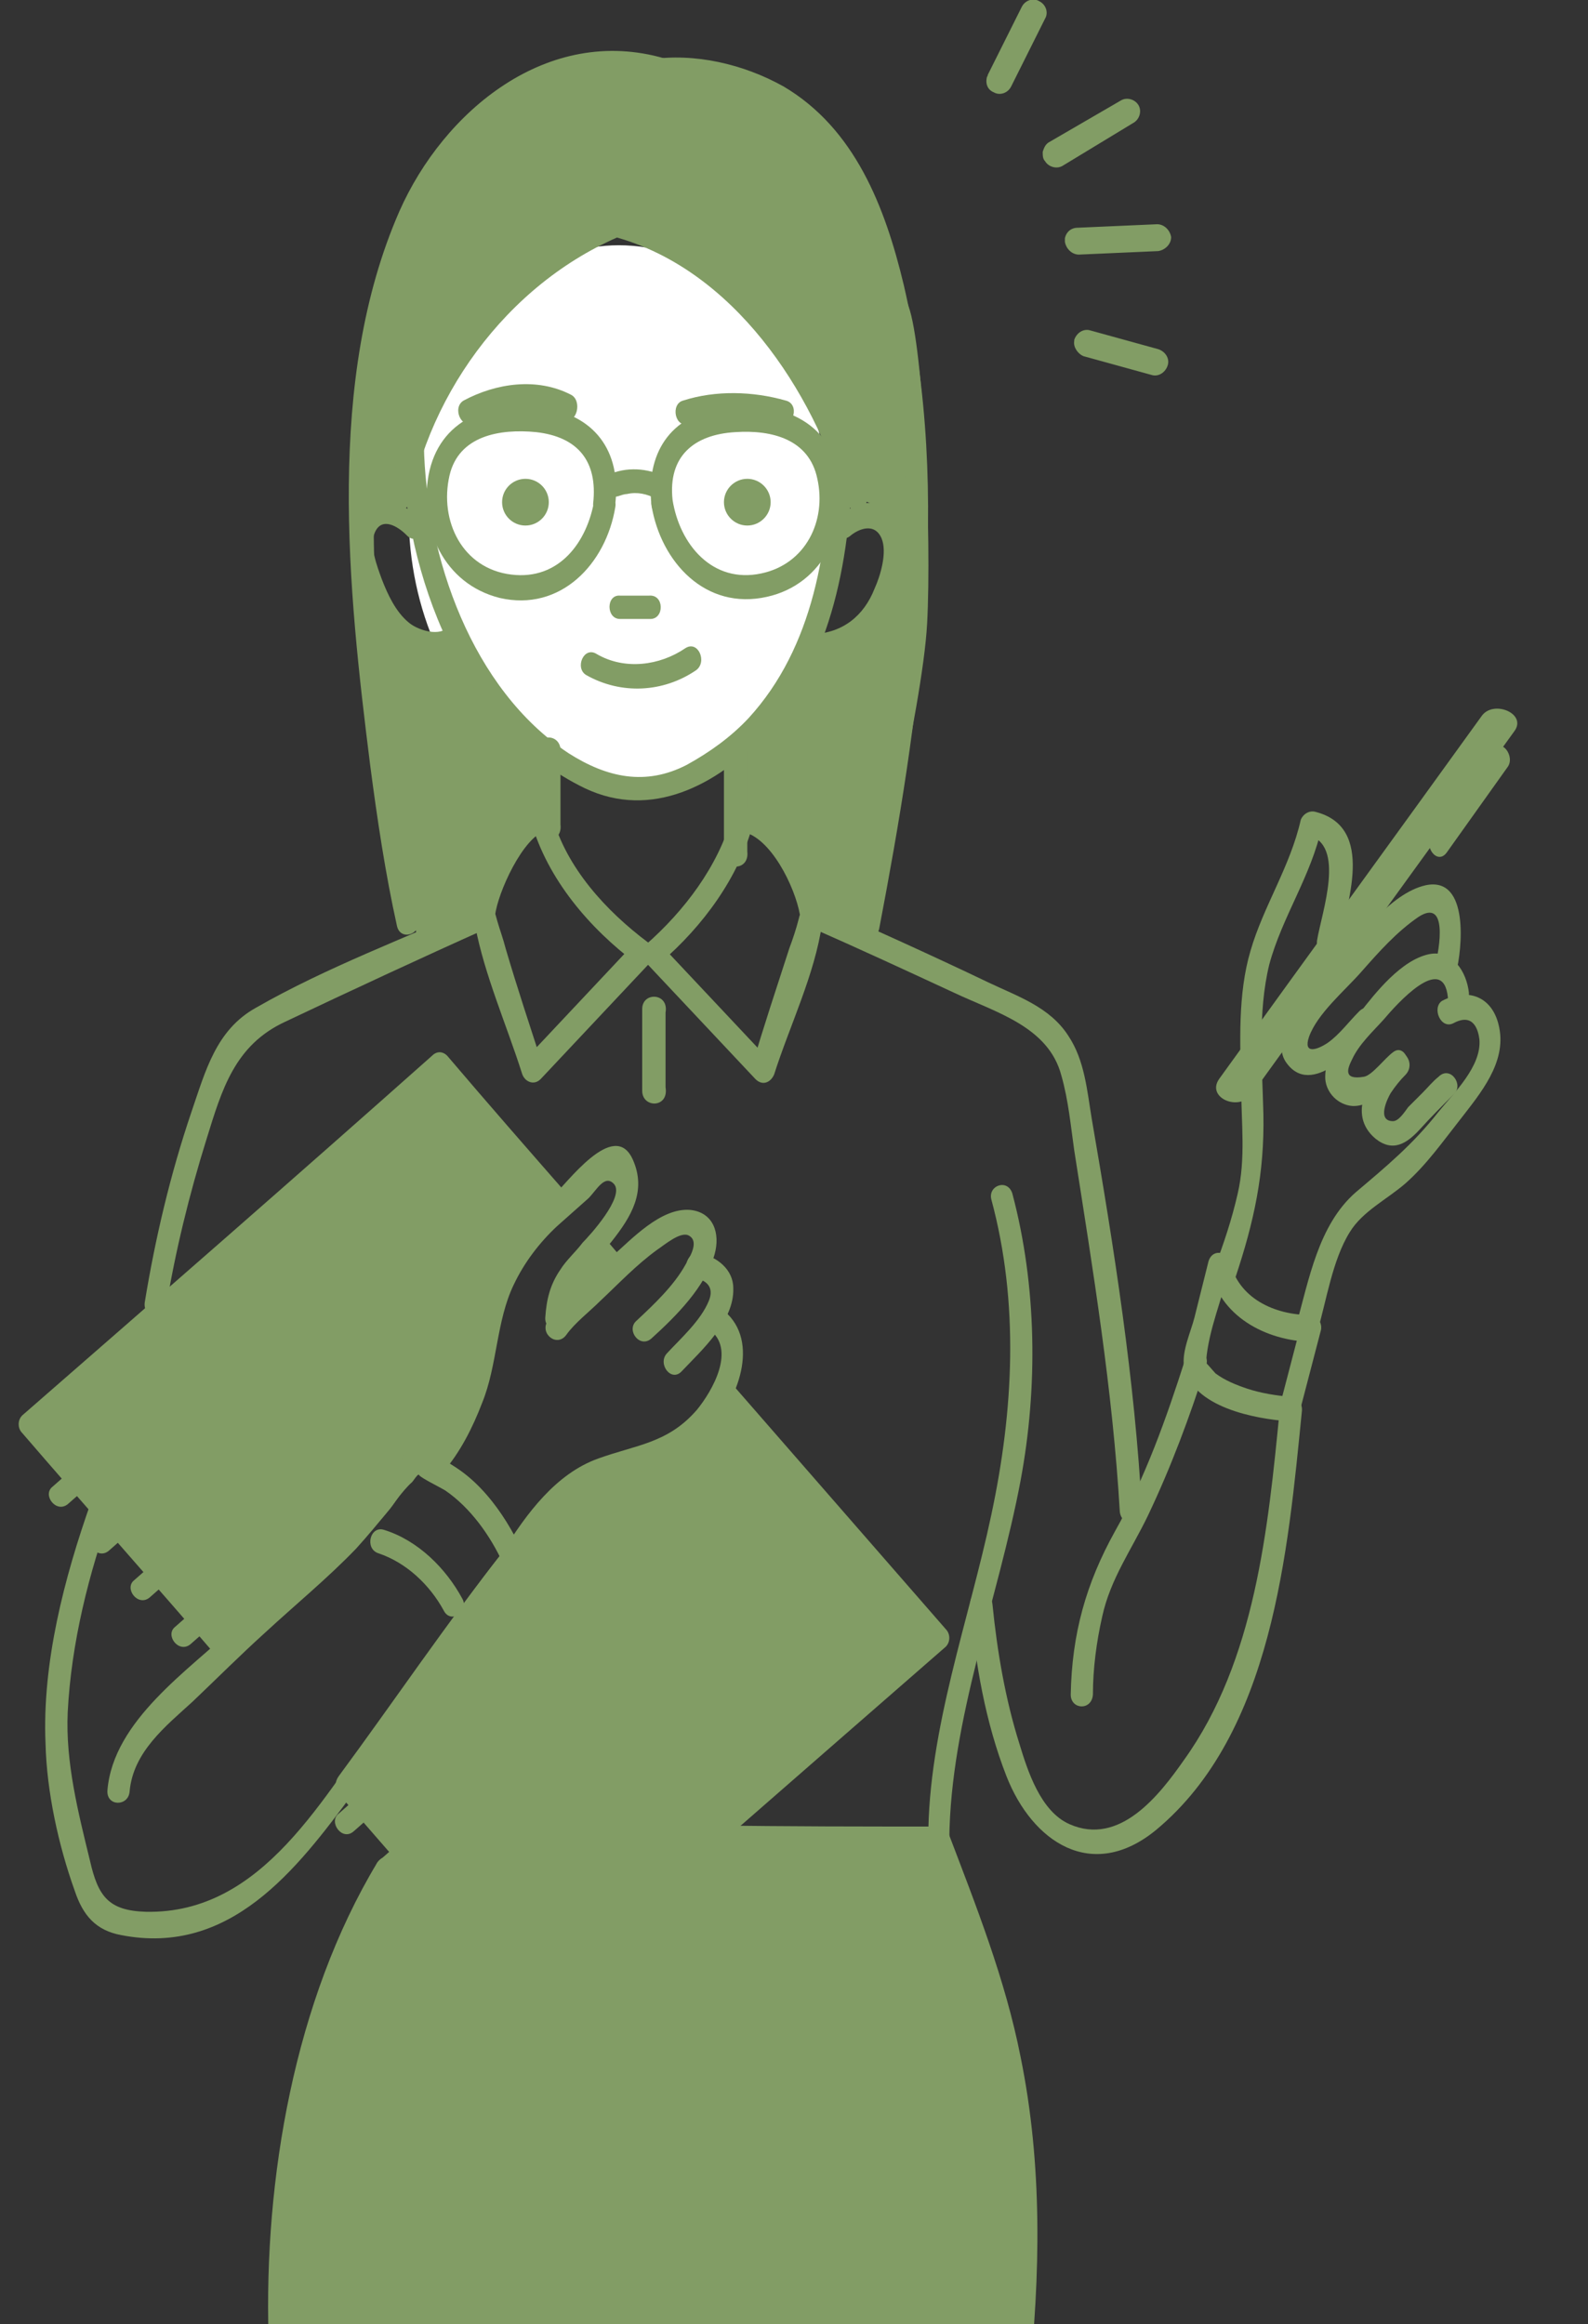
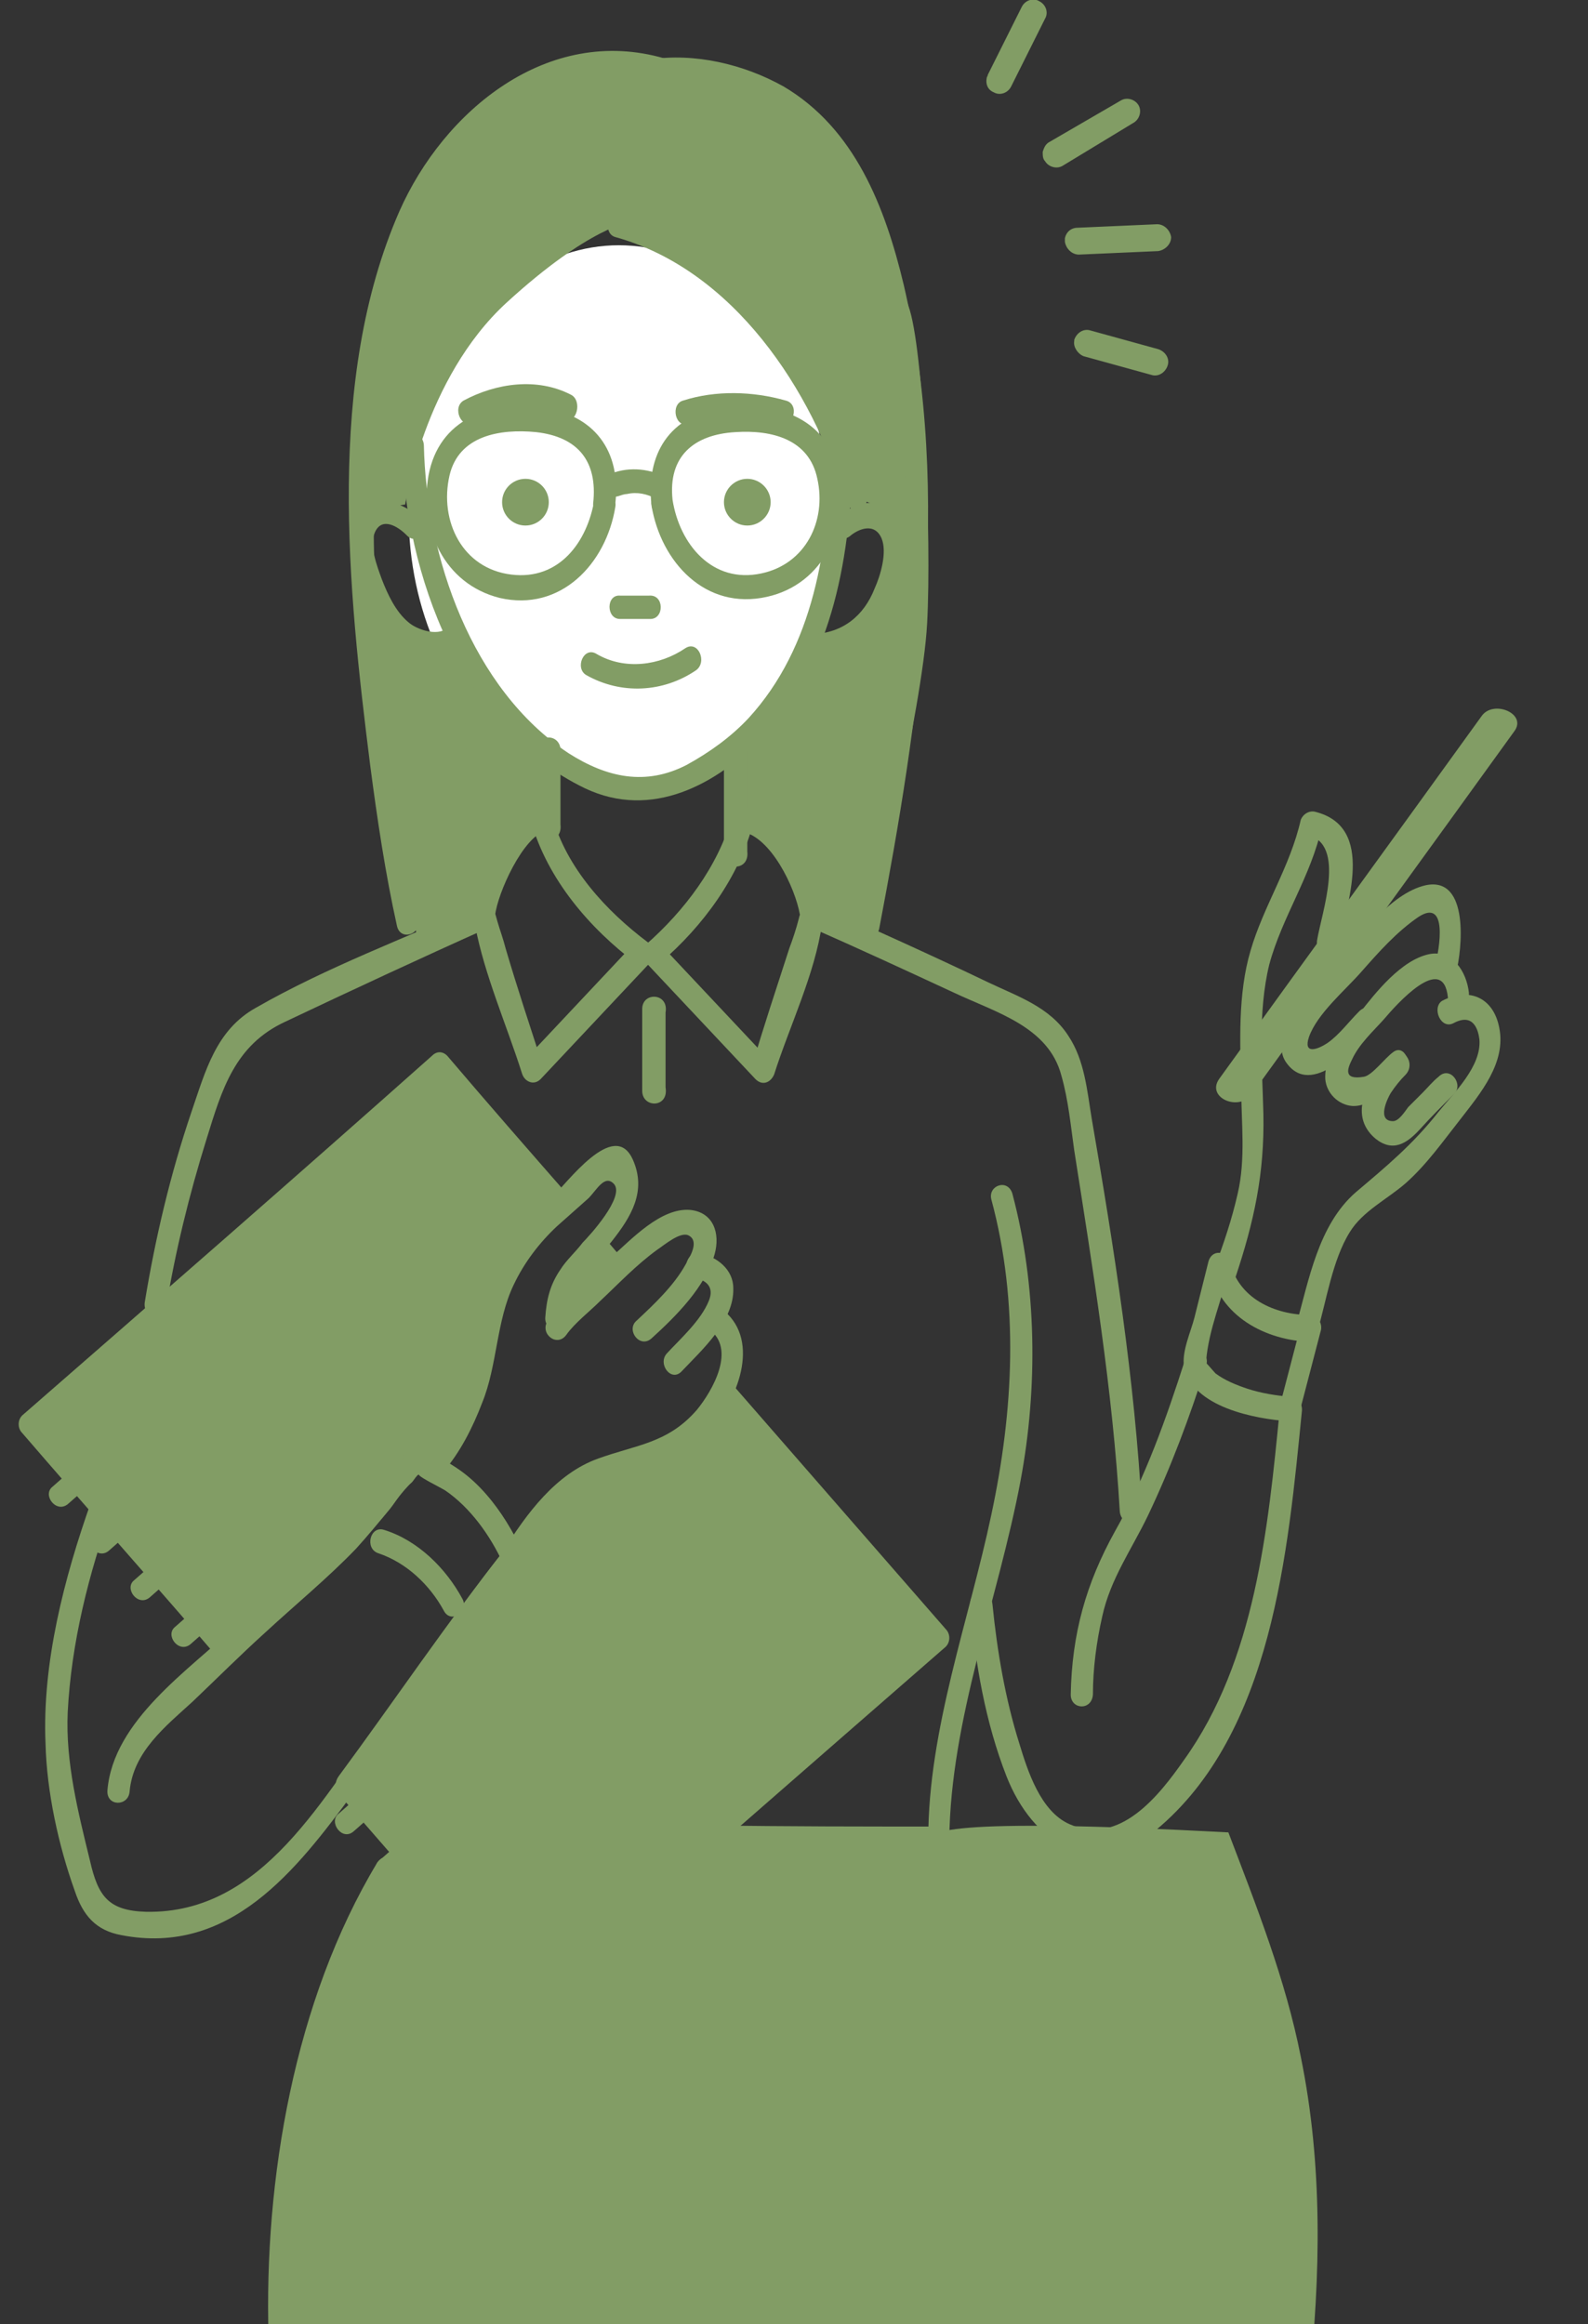
<svg xmlns="http://www.w3.org/2000/svg" xmlns:xlink="http://www.w3.org/1999/xlink" version="1.1" id="Layer_1" x="0px" y="0px" width="136px" height="199px" viewBox="0 0 136 199" enable-background="new 0 0 136 199" xml:space="preserve">
  <rect x="0" y="0" width="136" height="199" fill="#333333" stroke="none" />
  <g>
    <ellipse fill="#FFFFFF" cx="53" cy="44" rx="18" ry="23" />
    <g>
      <defs>
        <rect id="SVGID_1_" y="1" width="136" height="198" />
      </defs>
      <clipPath id="SVGID_2_">
        <use xlink:href="#SVGID_1_" overflow="visible" />
      </clipPath>
      <g clip-path="url(#SVGID_2_)">
        <g>
          <path fill="#829D65" d="M35.8,80.6c0,0-3.8-18.6-4.6-27.2c-0.8-8.6,0-0.5,0-0.5l1-2.1c0,0,1.8,5.9,7.3,4.6c0,0,3.8,7.9,7.5,8.9      V70c0,0-4.4,2-5.9,8.4L35.8,80.6z" />
          <path fill="#829D65" d="M63,63.6l-0.1,5.9c0,0,5.4,1.9,6.1,4.7c0.7,2.8,1.6,4.6,1.6,4.6s4.1,1.8,4,1c-0.1-0.8,4.4-19,4.8-26.4      c0.4-7.4-0.3-23.7-1.6-27.2C76.5,22.6,72,8.6,64.9,7s-8.6-1.7-8.6-1.7s-12-0.9-16.3,5.5c-4.3,6.5-9.5,15.2-8.8,29.9l-0.1,3      l3.6-0.5c0,0,1.6-10.8,8.7-17.3c7.1-6.5,10.6-6.9,10.6-6.9s17.2,9.2,19.4,23.7c0,0,3.6,0.8,3.5,3.4c-0.1,2.6-2.1,8.7-7.1,8.9      C69.8,55,66.4,61.5,63,63.6z" />
        </g>
        <path fill="#829D65" d="M34.2,158.7c0,0-10.6,16.2-10.1,38.8c0,0,0.8,18,2.1,28.1c1.3,10.1,3.9,25.4,3.9,25.4h49.7     c0,0,7.1-34.4,7.7-46.1c0.6-11.7,0.4-36.6-7.4-47.9H61L44.8,171L34.2,158.7z" />
        <g>
          <path fill="#829D65" d="M80.5,140.2l-35,30.2l-15.8-17.3l14.4-20.8c0,0,3.2-4.2,6.5-5.9c3.3-1.7,6.4-1.1,8.5-3.8      c2.1-2.7,2.8-2.9,2.8-2.9L80.5,140.2z" />
          <path fill="#829D65" d="M48.3,103L37.4,91.6L2.5,121.8L19.6,141c0,0,13.6-12.9,16.1-15.8l2.1,0.9c0,0,2.7-7.3,3.6-10.5      C42.3,112.6,44.9,105.4,48.3,103z" />
          <path fill="#829D65" d="M50.3,107.4c0,0-3,4.1-3,6.5l5.2-5.2L50.3,107.4z" />
        </g>
        <path fill="#829D65" d="M34.4,38.1c0.3,11.1,5.1,24.3,15.7,29.4c5.7,2.7,11.3-0.3,15.3-4.5c6-6.4,7.5-15.7,7.6-24.2     c0-1.3-1.9-1.4-1.9,0c-0.1,8-1.4,16.6-7,22.7c-1.5,1.6-3.3,2.9-5.3,4c-3.5,1.8-6.8,1.1-10.1-1C40.4,59,36.5,47.7,36.3,38.1     C36.2,36.8,34.4,36.7,34.4,38.1L34.4,38.1z" />
-         <path fill="#829D65" d="M54.9,17.4c-11,3.6-19.3,13.8-21.6,24.9c-0.3,1.3,1.5,2,1.8,0.6c2.1-10.5,9.8-20.1,20.2-23.5     C56.5,19.1,56.1,17,54.9,17.4L54.9,17.4z" />
        <path fill="#829D65" d="M52.7,20.3c10.1,2.8,16.9,13.1,19.7,22.6c0.4,1.3,2.2,0.7,1.8-0.5c-2.9-10.2-10.1-21.1-20.9-24.1     C52,17.9,51.6,20,52.7,20.3L52.7,20.3z" />
        <path fill="#829D65" d="M35.8,44.2c-1.2-1-3-1.8-4.4-0.8c-1.7,1.3-1.4,4-0.9,5.8c0.6,2.1,1.6,4.5,3.4,5.9     c1.3,1.1,3.9,1.8,5.3,0.6c0.9-0.7,0.1-2.7-0.9-1.9c-0.9,0.7-2.6,0.1-3.3-0.5c-1.1-0.9-1.8-2.4-2.3-3.7c-0.4-1.1-1.1-2.9-0.6-4     c0.6-1.4,2-0.5,2.7,0.2C35.8,46.9,36.7,45,35.8,44.2L35.8,44.2z" />
        <path fill="#829D65" d="M72.8,45.9c0.7-0.6,2.1-1.2,2.7,0.2c0.5,1.2-0.1,3.2-0.6,4.3c-0.9,2.3-2.7,3.8-5.3,3.9     c-1.2,0.1-1.3,2.2,0,2.1c4.5-0.2,7.1-3.6,7.7-7.8c0.3-1.8,0.3-4.4-1.6-5.3c-1.4-0.7-3.1,0.2-4.2,1.1     C70.6,45.1,71.8,46.7,72.8,45.9L72.8,45.9z" />
        <path fill="#829D65" d="M46,64.2c0,2.2,0,4.4,0,6.6c0,1.5,2.2,1.5,2-0.2c0-2,0-4.1,0-6.1C48.2,62.8,46,62.7,46,64.2L46,64.2z" />
        <path fill="#829D65" d="M62,64.1c0,3,0,6,0,9c0,1.5,2.2,1.5,2-0.2c0-2.9,0-5.7,0-8.6C64.2,62.7,62,62.6,62,64.1L62,64.1z" />
        <path fill="#829D65" d="M46.2,69.1c-2.3,0.6-3.7,3.9-4.5,5.9c-0.7,1.5-1.3,2.7-1,4.3c0.8,4.2,2.7,8.5,4,12.6     c0.2,0.7,1,1.1,1.6,0.5c3.1-3.3,6.3-6.7,9.4-10c0.4-0.5,0.4-1.3-0.2-1.7c-3.6-2.7-7-6.4-8.2-10.8c-0.4-1.3-2.2-0.7-1.8,0.5     c1.4,4.9,5,9.1,9,12.1c-0.1-0.6-0.1-1.1-0.2-1.7c-3.1,3.3-6.3,6.7-9.4,10c0.5,0.2,1,0.3,1.6,0.5c-1.1-3.4-2.2-6.7-3.2-10.1     c-0.2-0.8-0.5-1.6-0.7-2.3c-0.2-0.7-0.2-0.8-0.2-0.5c0.2-1.9,2.4-6.8,4.4-7.3C47.9,70.9,47.5,68.8,46.2,69.1z" />
        <path fill="#829D65" d="M63.5,71.2c2.5,0.4,4.6,4.8,5,7.1c0.1,0.4,0.1-0.5-0.1,0.4c-0.2,0.8-0.5,1.7-0.8,2.5     c-1.1,3.4-2.2,6.7-3.2,10.1c0.5-0.1,1-0.3,1.6-0.4c-3.1-3.3-6.3-6.7-9.4-10c0,0.5,0,1,0,1.5c3.6-3.1,6.7-7.3,7.9-11.9     c0.3-1.3-1.4-1.9-1.8-0.6c-1.2,4.3-4.1,8.1-7.4,11c-0.4,0.3-0.4,1.1,0,1.5c3.1,3.3,6.3,6.7,9.4,10c0.6,0.6,1.3,0.3,1.6-0.4     c1.3-4.1,3.5-8.6,4.1-12.9c0.5-3.5-3-9.4-6.8-10C62.3,68.9,62.3,71,63.5,71.2z" />
        <path fill="#829D65" d="M56.9,5C46.9,2.1,38,9.5,34.2,18.1c-6.3,14.4-4.4,32.3-2.5,47.4c0.6,4.6,1.3,9.3,2.3,13.8     c0.3,1.3,2.1,0.7,1.8-0.5c-2.9-14-4.5-28.8-3.5-43c0.7-9.5,2.9-21.2,11.5-26.7c3.5-2.3,8.4-3.3,12.6-2.1C57.6,7.4,58,5.3,56.9,5     L56.9,5z" />
        <path fill="#829D65" d="M56,7.2c3.1-0.4,7.9,0.6,11,2.7c5.9,3.9,7.9,11.1,9.1,17.6c3.2,16.9,0.5,34.7-2.6,51.4     c-0.2,1.3,1.5,2,1.8,0.6c3.4-17.8,6.3-37.1,2.1-55.1C75.8,17.7,73.2,11,67.1,7.4c-3.4-1.9-7.6-2.9-11.5-2.3     C54.4,5.3,54.8,7.3,56,7.2L56,7.2z" />
        <circle fill="#829D65" cx="45" cy="43" r="2" />
        <path fill="#829D65" d="M66,43c0,1.1-0.9,2-2,2c-1.1,0-2-0.9-2-2s0.9-2,2-2C65.1,41,66,41.9,66,43z" />
        <path fill="#829D65" d="M50.9,42.8c-0.6,3.6-3,6.9-7.1,6.4c-4.2-0.5-6.2-4.6-5.3-8.5c0.8-3.4,4.3-4,7.4-3.7     c3.6,0.4,5.3,2.5,4.9,6.1c-0.1,1.3,1.7,1.4,1.9,0c0.5-4.5-1.8-7.6-6.3-8.2c-4.5-0.6-8.8,1-9.7,5.8c-0.8,4.5,1.3,9.3,6.1,10.5     c5.2,1.2,9.1-2.9,9.9-7.8C52.9,42.1,51.2,41.4,50.9,42.8z" />
        <path fill="#829D65" d="M55.8,43.3c0.8,4.8,4.6,9,9.9,7.8c4.9-1.1,7.1-6.1,6.1-10.7c-1-4.7-5.5-6.1-9.9-5.5     C57.3,35.6,55.3,38.9,55.8,43.3c0.1,1.4,1.9,0.7,1.8-0.5c-0.4-3.7,1.8-5.6,5.4-5.8c3.1-0.2,6.3,0.6,7,4c0.8,3.6-1,7.3-4.8,8.1     c-4.2,0.9-7-2.5-7.6-6.3C57.3,41.4,55.5,42.1,55.8,43.3z" />
        <path fill="#829D65" d="M52.8,42.5c-0.2,0.1,0,0,0.1,0c0.3-0.1,0.6-0.2,0.8-0.2c0.9-0.2,1.7,0,2.5,0.4c1.1,0.5,1.6-1.5,0.5-2     c-1.6-0.7-3.4-0.7-4.9,0.1C50.9,41.2,51.7,43.1,52.8,42.5L52.8,42.5z" />
        <path fill="#829D65" d="M53.1,53c0.9,0,1.8,0,2.6,0c1.2,0,1.2-2.1-0.1-2c-0.8,0-1.6,0-2.5,0C51.9,50.9,51.9,53,53.1,53L53.1,53z" />
        <path fill="#829D65" d="M41.2,77.4c-6.4,2.9-13.2,5.4-19.3,8.9c-3.4,1.9-4.3,5.4-5.5,8.9c-1.8,5.3-3.1,10.8-4,16.3     c-0.2,1.3,1.6,2,1.8,0.6c0.8-4.9,2-9.8,3.5-14.6c1.3-4.2,2.4-8,6.7-10c5.7-2.7,11.5-5.4,17.3-8C42.7,79,42.3,76.9,41.2,77.4     L41.2,77.4z" />
        <path fill="#829D65" d="M69.4,79.4c4.1,1.8,8.2,3.7,12.3,5.6c3.6,1.7,8.1,2.9,9.2,7.1c0.6,2.1,0.8,4.3,1.1,6.4     c1.6,10.2,3.3,20.6,3.9,30.9c0.1,1.3,1.9,1.4,1.9,0c-0.6-11.2-2.4-22.6-4.3-33.6c-0.4-2.4-0.6-5-2-7.1c-1.6-2.5-4.4-3.4-6.9-4.6     c-4.8-2.3-9.7-4.5-14.6-6.7C68.7,76.9,68.3,78.9,69.4,79.4L69.4,79.4z" />
        <path fill="#829D65" d="M37.9,60.3c0.2,4.3,0.4,8.7,1.4,12.9c0.3,1.3,2.1,0.7,1.8-0.5c-0.9-4-1.2-8.2-1.3-12.3     C39.7,59,37.8,58.9,37.9,60.3L37.9,60.3z" />
        <path fill="#829D65" d="M70.1,60.3c-0.2,2.7-0.5,5.5-1.4,8.1c-0.4,1.2,1.4,1.9,1.8,0.6c0.9-2.8,1.3-5.7,1.5-8.6     C72.1,58.9,70.2,58.9,70.1,60.3L70.1,60.3z" />
        <path fill="#829D65" d="M55.8,9.8c-5.9-0.6-11.5,3.8-15.1,7.9c-0.8,0.9,0.4,2.5,1.3,1.5c3.3-3.7,8.4-7.8,13.7-7.3     C57,12,57,9.9,55.8,9.8L55.8,9.8z" />
        <path fill="#829D65" d="M59,36.3c2.5-0.8,5.3-0.7,7.8,0c1.2,0.3,1.7-1.7,0.5-2c-2.8-0.8-6-0.9-8.8,0C57.4,34.6,57.8,36.7,59,36.3     L59,36.3z" />
        <path fill="#829D65" d="M48.9,33.8c-2.9-1.5-6.4-1-9.2,0.5c-1,0.6-0.2,2.5,0.9,1.9c2.3-1.3,5.3-1.6,7.7-0.3     C49.4,36.4,49.9,34.3,48.9,33.8L48.9,33.8z" />
        <path fill="#829D65" d="M50.2,57.8c3,1.7,6.6,1.5,9.4-0.4c1-0.7,0.2-2.6-0.9-1.9c-2.2,1.5-5.2,1.9-7.6,0.5     C50,55.3,49.2,57.2,50.2,57.8L50.2,57.8z" />
        <path fill="#829D65" d="M55,86.4c0,2.3,0,4.7,0,7c0,1.5,2.3,1.5,2-0.3c0-2.1,0-4.2,0-6.4C57.3,85,55,84.9,55,86.4L55,86.4z" />
        <path fill="#829D65" d="M32.3,159.5c-7.1,11.8-9.7,27.1-9.3,40.6c0.4,11.5,2.2,23.1,3.8,34.4c0.7,5.4,1.5,10.8,2.4,16.1     c0.1,0.4,0.5,0.8,0.9,0.4h27.3c1.2,0.4,1.3-1.7,0-2H30.2c0.3,0.6,0.6,0.8,0.9,1.1c-2.7-16-5.3-32.5-6.1-48.7     c-0.7-13.6,1.9-28.9,9-40.8C34.6,159.5,33.1,158.3,32.3,159.5L32.3,159.5z" />
        <path fill="#829D65" d="M31.9,250.6c1,4.3,2.1,8.5,3.1,12.8c0.3,1.3,2.1,0.7,1.8-0.5c-1-4.3-2.1-8.5-3.1-12.8     C33.4,248.7,31.6,249.3,31.9,250.6L31.9,250.6z" />
-         <path fill="#829D65" d="M79.5,157.9c2.4,6.1,4.7,12.2,6,18.7c1.9,9.6,1.5,19.3,0.5,28.9c-1.6,14.9-3.9,29.8-7,44.5     c0.3-0.3,0.6-0.5,0.9-1.1H55.9c-1.2,0.3-1.3,2.4,0,2h24.1c0.4,0.4,0.8,0.1,0.9-0.3c3.2-15.3,5.6-30.9,7.2-46.4     c1-9.4,1.2-18.8-0.7-28.1c-1.3-6.6-3.8-12.9-6.2-19.2C80.7,155.6,79.1,156.8,79.5,157.9L79.5,157.9z" />
+         <path fill="#829D65" d="M79.5,157.9c2.4,6.1,4.7,12.2,6,18.7c1.9,9.6,1.5,19.3,0.5,28.9c-1.6,14.9-3.9,29.8-7,44.5     c0.3-0.3,0.6-0.5,0.9-1.1c-1.2,0.3-1.3,2.4,0,2h24.1c0.4,0.4,0.8,0.1,0.9-0.3c3.2-15.3,5.6-30.9,7.2-46.4     c1-9.4,1.2-18.8-0.7-28.1c-1.3-6.6-3.8-12.9-6.2-19.2C80.7,155.6,79.1,156.8,79.5,157.9L79.5,157.9z" />
        <path fill="#829D65" d="M76.5,250c-1,4.3-2.1,8.5-3.1,12.8c-0.3,1.3,1.5,1.9,1.8,0.6c1-4.3,2.1-8.5,3.1-12.8     C78.6,249.4,76.8,248.7,76.5,250L76.5,250z" />
        <path fill="#829D65" d="M55,249.9c0,4.6,0,9.1,0,13.7c0,1.5,2.2,1.5,2-0.2c0-4.4,0-8.9,0-13.3C57.1,248.5,55,248.4,55,249.9     L55,249.9z" />
        <path fill="#829D65" d="M46.9,208.2c4.8-5.3,9.7-10.5,14.5-15.8c0.8-0.9-0.4-2.5-1.3-1.5c-4.8,5.3-9.7,10.5-14.5,15.8     C44.7,207.6,45.9,209.2,46.9,208.2L46.9,208.2z" />
        <path fill="#829D65" d="M54.9,213.5c2.7-2.9,5.3-5.9,8-8.8c0.8-0.9-0.4-2.5-1.3-1.5c-2.7,2.9-5.3,5.9-8,8.8     C52.8,212.9,54,214.6,54.9,213.5L54.9,213.5z" />
        <g>
          <path fill="#829D65" d="M61.3,119.9c6.1,7,12.3,14.1,18.4,21.1c0-0.5,0-1,0-1.5c-11.7,10.2-23.4,20.4-35.1,30.6      c0.4,0,0.9,0,1.3,0c-5.2-6-10.5-12-15.7-18c0,0.5,0,1,0,1.5c4.9-6.5,9.3-13.2,14.3-19.5c0.3-0.4,0.4-0.8,0.2-1.3      c-1.1-2.4-2.7-4.7-4.7-6.4c-1-0.8-3.3-2.5-4.7-2.2c-0.8,0.2-1.1,0.9-1.6,1.4c-4.6,5.4-9.7,9.9-14.9,14.8c0.4,0,0.9,0,1.3,0      c-5.7-6.5-11.3-12.9-16.9-19.4c0,0.5,0,1,0,1.5c11.7-10.2,23.4-20.4,35.1-30.6c-0.4,0-0.9,0-1.3,0c3.5,4,7,8,10.4,12      c0.9,1,2.1-0.6,1.3-1.5c-3.5-4-7-8-10.4-12c-0.4-0.4-0.9-0.4-1.3,0C25.3,100.8,13.6,111,1.9,121.2c-0.4,0.4-0.4,1.1,0,1.5      c5.6,6.5,11.3,12.9,16.9,19.4c0.4,0.4,0.9,0.4,1.3,0c4.2-4,8.7-7.7,12.6-12.1c0.8-0.9,1.7-2.3,2.6-3.1c0.1-0.1,0.4-0.6,0.6-0.7      c-0.4,0.1,1.9,1.2,2.2,1.4c2.2,1.5,3.9,3.9,5,6.3c0.1-0.4,0.1-0.9,0.2-1.3c-5,6.3-9.5,13-14.3,19.5c-0.3,0.4-0.4,1.1,0,1.5      c5.2,6,10.5,12,15.7,18c0.4,0.4,0.9,0.4,1.3,0C57.6,161.4,69.3,151.2,81,141c0.4-0.4,0.4-1.1,0-1.5c-6.1-7-12.3-14.1-18.4-21.1      C61.7,117.4,60.5,119,61.3,119.9L61.3,119.9z" />
          <path fill="#829D65" d="M53.4,107.9c-0.6-0.7-1.1-1.3-1.7-2c-0.4-0.4-1-0.4-1.3,0c-0.4,0.4-0.4,1.1,0,1.5c0.6,0.7,1.1,1.3,1.7,2      c0.4,0.4,1,0.4,1.3,0C53.8,109,53.8,108.3,53.4,107.9L53.4,107.9z" />
          <path fill="#829D65" d="M5.8,128.8c1-0.9,2-1.7,3-2.6c0.9-0.8-0.3-2.4-1.3-1.5c-1,0.9-2,1.7-3,2.6C3.6,128,4.8,129.6,5.8,128.8      L5.8,128.8z" />
          <path fill="#829D65" d="M9.3,132.8c1-0.9,2-1.7,3-2.6c0.9-0.8-0.3-2.4-1.3-1.5c-1,0.9-2,1.7-3,2.6C7.1,132,8.3,133.6,9.3,132.8      L9.3,132.8z" />
          <path fill="#829D65" d="M12.8,136.8c1-0.9,2-1.7,3-2.6c0.9-0.8-0.3-2.4-1.3-1.5c-1,0.9-2,1.7-3,2.6      C10.6,136,11.8,137.6,12.8,136.8L12.8,136.8z" />
          <path fill="#829D65" d="M16.3,140.8c1-0.9,2-1.7,3-2.6c0.9-0.8-0.3-2.4-1.3-1.5c-1,0.9-2,1.7-3,2.6      C14.1,140,15.3,141.6,16.3,140.8L16.3,140.8z" />
          <path fill="#829D65" d="M30.3,156.8c1-0.9,2-1.7,3-2.6c0.9-0.8-0.3-2.4-1.3-1.5c-1,0.9-2,1.7-3,2.6      C28.1,156,29.3,157.7,30.3,156.8L30.3,156.8z" />
          <path fill="#829D65" d="M33.8,160.8c1-0.9,2-1.7,3-2.6c0.9-0.8-0.3-2.4-1.3-1.5c-1,0.9-2,1.7-3,2.6      C31.6,160,32.8,161.7,33.8,160.8L33.8,160.8z" />
          <path fill="#829D65" d="M37.3,164.8c1-0.9,2-1.7,3-2.6c0.9-0.8-0.3-2.4-1.3-1.5c-1,0.9-2,1.7-3,2.6      C35.1,164.1,36.3,165.7,37.3,164.8L37.3,164.8z" />
          <path fill="#829D65" d="M40.8,168.8c1-0.9,2-1.7,3-2.6c0.9-0.8-0.3-2.4-1.3-1.5c-1,0.9-2,1.7-3,2.6      C38.6,168.1,39.8,169.7,40.8,168.8L40.8,168.8z" />
        </g>
        <path fill="#829D65" d="M11.1,153.4c0.3-3.4,3.1-5.6,5.4-7.7c2.1-2,4.1-4,6.2-5.9c2.6-2.4,5.4-4.7,7.8-7.2c1-1.1,1.9-2.2,2.9-3.4     c0.5-0.6,1.8-2.8,2.6-3c-0.2,0.1,2.1,1.4,2.5,1.6c1.1,0.8,1.9,1.8,2.7,2.8c0.7,1,1.4,2.1,1.9,3.3c0.1-0.4,0.1-0.9,0.2-1.3     c-3.7,4.6-6.7,9.4-10.3,14.1c-5.3,7-10.4,17.2-20.5,17c-3.2-0.1-4.1-1.3-4.8-4.4c-1-4.1-2.1-8.4-1.9-12.7     c0.3-5.9,1.8-11.9,3.8-17.4c0.4-1.2-1.3-1.9-1.8-0.6c-2.3,6.5-4.2,13.8-3.9,20.7C4,153.4,5,158,6.4,161.9c0.7,2.1,1.8,3.4,4,3.8     c9.3,1.8,15-5.6,19.8-12.1c4.8-6.5,9.3-13.2,14.3-19.5c0.3-0.4,0.4-0.8,0.2-1.3c-1.5-3.3-4.1-6.9-7.6-8.1     c-3.4-1.2-5.4,3.3-7.3,5.5c-2.9,3.3-6.4,6-9.6,9c-4,3.8-10.5,8.1-11,14.1C9.1,154.7,11,154.7,11.1,153.4L11.1,153.4z" />
        <path fill="#829D65" d="M32.4,133c2.4,0.8,4.4,2.7,5.6,4.9c0.6,1.2,2.2,0.1,1.6-1c-1.4-2.6-3.8-5-6.7-5.9     C31.7,130.6,31.2,132.6,32.4,133L32.4,133z" />
        <path fill="#829D65" d="M37.9,126.1c1.5-1.7,2.6-3.9,3.4-6c1.3-3.2,1.2-7,2.7-10.1c0.9-1.9,2.2-3.6,3.7-5     c0.9-0.8,1.8-1.6,2.7-2.4c0.7-0.7,1.4-2.1,2.2-1.2c0.9,1.1-2.1,4.4-2.7,5c-0.6,0.8-1.4,1.5-1.9,2.3c-0.9,1.3-1.2,2.6-1.3,4.1     c-0.1,1.3,1.8,1.4,1.9,0c0.2-4.7,8-8.1,5.6-13.5c-1.6-3.6-5.7,2.1-7,3.3c-2.7,2.5-5,5.5-5.7,9.2c-0.9,4.4-1.7,9.2-4.9,12.6     C35.8,125.5,36.9,127.1,37.9,126.1L37.9,126.1z" />
        <path fill="#829D65" d="M48.5,114.3c0.7-1,2-2,2.9-2.9c1.6-1.5,3.1-3.1,4.9-4.4c0.6-0.4,2-1.6,2.7-1.2c0.9,0.5,0.1,1.8-0.3,2.5     c-1,1.8-2.7,3.4-4.2,4.8c-0.9,0.8,0.3,2.4,1.3,1.5c2.1-1.9,4.6-4.4,5.4-7.2c0.5-1.8-0.1-3.6-2.1-3.8c-2.5-0.2-5,2.5-6.7,4     c-1.8,1.7-4.1,3.4-5.5,5.5C46.2,114.2,47.7,115.4,48.5,114.3L48.5,114.3z" />
        <path fill="#829D65" d="M59.4,109.4c1.1,0.2,1.8,0.8,1.3,2c-0.7,1.7-2.4,3.2-3.6,4.5c-0.8,0.9,0.4,2.5,1.3,1.5     c1.7-1.8,4.5-4.3,4.4-7.1c0-1.6-1.4-2.7-2.9-3C58.7,107.1,58.3,109.2,59.4,109.4L59.4,109.4z" />
        <path fill="#829D65" d="M60.7,113.8c2.4,1.7,0.3,5.3-1,6.9c-2.5,2.9-5.2,3-8.5,4.2c-3.6,1.3-6.1,4.7-8.1,7.9     c-0.7,1.1,0.8,2.3,1.6,1.1c2-3,4.4-6.1,7.9-7.2c3.4-1.1,5.9-1.7,8.4-4.5c2.3-2.6,4.2-7.7,0.7-10.2     C60.6,111.3,59.7,113.1,60.7,113.8L60.7,113.8z" />
        <path fill="#829D65" d="M60.7,158.4c6.5,0,13.1,0,19.6,0.1c0.6,0,0.9-0.5,1-1c0.1-10.3,4.2-20.6,6.1-30.7     c1.5-8,1.4-16.7-0.7-24.6c-0.4-1.3-2.1-0.7-1.8,0.5c2.4,8.9,1.9,18.1,0,27c-1.9,9-5.4,18.4-5.4,27.7c0.3-0.3,0.6-0.7,1-1     c-6.5,0-13.1,0-19.6-0.1C59.6,156.3,59.5,158.4,60.7,158.4L60.7,158.4z" />
        <path fill="#829D65" d="M103.6,108.6c0.8,4.1,4.8,6.2,8.7,6.3c-0.3-0.5-0.6-0.9-0.9-1.4c-0.6,2.3-1.2,4.6-1.8,6.9     c0.3-0.3,0.6-0.5,0.9-0.8c-1.2-0.1-2.5-0.3-3.7-0.7c-0.9-0.3-1.9-0.7-2.7-1.3c-0.2-0.2-1-1.2-0.9-0.9c0.1,0.3,0,0,0.1-0.2     c0.2-2.6,1.4-5.4,2-7.9c0.3-1.3-1.4-1.9-1.8-0.6c-0.4,1.6-0.8,3.2-1.2,4.8c-0.3,1.2-1.1,2.9-0.9,4.2c0.7,3.5,6.1,4.5,9,4.7     c0.4,0,0.8-0.4,0.9-0.8c0.6-2.3,1.2-4.6,1.8-6.9c0.2-0.6-0.2-1.4-0.9-1.4c-3,0-6.2-1.4-6.9-4.7     C105.1,106.8,103.4,107.4,103.6,108.6z" />
        <path fill="#829D65" d="M101.5,116.4c-1.6,5-3.4,10.1-6,14.7c-2.5,4.5-3.7,8.8-3.8,14c0,1.3,1.8,1.4,1.9,0c0-2.2,0.3-4.5,0.8-6.7     c0.7-3.2,2.5-5.7,3.9-8.6c2-4.2,3.6-8.5,5-12.9C103.7,115.7,101.9,115.1,101.5,116.4L101.5,116.4z" />
        <path fill="#829D65" d="M109.6,120.7c-1,10.2-2.1,21.5-8.2,30c-2.1,3-5.5,7.4-9.8,5.5c-2.5-1.1-3.6-4.6-4.3-6.9     c-1.2-3.8-1.9-7.9-2.3-11.9c-0.1-1.3-2-1.4-1.9,0c0.4,5,1.3,10.1,3.1,14.7c2.2,5.6,7.3,9.1,12.8,4.6c10-8.3,11.3-23.9,12.5-35.9     C111.6,119.4,109.7,119.4,109.6,120.7L109.6,120.7z" />
        <path fill="#829D65" d="M105.8,109.4c1.6-4.8,2.5-8.9,2.4-14c-0.1-4.1-0.5-8.7,0.5-12.8c1.1-4.1,3.6-7.6,4.5-11.8     c-0.4,0.2-0.8,0.5-1.2,0.7c3.3,0.8,1.2,6.6,0.8,9c-0.2,1.3,1.5,2,1.8,0.6c0.7-3.6,3.3-10.3-2-11.6c-0.5-0.1-1,0.2-1.2,0.7     c-0.9,4-3.2,7.4-4.3,11.2c-1.1,3.7-0.9,7.9-0.8,11.7c0,3,0.4,6.1-0.3,9.1c-0.5,2.2-1.2,4.3-2,6.4     C103.6,110,105.4,110.7,105.8,109.4L105.8,109.4z" />
        <path fill="#829D65" d="M126.9,61.3c-7.5,10.4-15,20.7-22.5,31.1c-1.1,1.6,1.7,2.8,2.8,1.3c7.5-10.4,15-20.7,22.5-31.1     C130.8,61.1,127.9,59.9,126.9,61.3L126.9,61.3z" />
        <path fill="#829D65" d="M124.7,83.3c0.5-1.9,1.2-8.3-2.6-7.5c-3.1,0.7-5.9,4.7-7.8,6.9c-1.3,1.6-5.8,5.7-4.2,8.2     c2.2,3.3,6.2-1.4,7.6-2.8c0.9-0.9-0.3-2.5-1.3-1.5c-0.9,0.9-1.7,2-2.7,2.7c-0.9,0.6-2.1,1-1.6-0.5c0.7-2,3.1-4,4.5-5.6     c1.5-1.7,3-3.4,4.9-4.7c2.5-1.6,1.8,2.7,1.4,4.2C122.6,83.9,124.4,84.6,124.7,83.3L124.7,83.3z" />
        <path fill="#829D65" d="M125.8,85c-0.2-1.8-1.4-3.7-3.4-3.3c-2.4,0.5-4.6,3.3-6,5.1c-1.3,1.5-3,3.4-2.9,5.6     c0.1,1.2,1.1,2.2,2.3,2.3c1.7,0.1,3.2-1.7,4.4-2.7c0.9-0.7,0.1-2.7-0.9-1.9c-0.7,0.5-1.8,2-2.5,2.1c-1.8,0.3-1.4-0.7-1-1.5     c0.6-1.3,1.8-2.4,2.7-3.4c1.1-1.3,5.1-5.8,5.5-1.9C124.1,86.9,125.9,86.3,125.8,85L125.8,85z" />
        <path fill="#829D65" d="M124.5,87.6c1.7-0.9,2.1,0.6,2.2,1.4c0.2,2.3-2.2,4.6-3.5,6.2c-2.2,2.8-4.5,4.7-7.1,6.9     c-3.2,2.8-4,7.5-5.1,11.4c-0.4,1.3,1.4,1.9,1.8,0.6c0.8-2.7,1.3-6.2,2.8-8.6c1.1-1.8,3.2-2.8,4.8-4.2c1.8-1.6,3.2-3.6,4.7-5.5     c1.7-2.2,3.9-4.8,3.3-7.8c-0.5-2.6-2.6-3.5-4.9-2.3C122.6,86.3,123.4,88.2,124.5,87.6L124.5,87.6z" />
        <path fill="#829D65" d="M119.1,90.4c-1.8,1.8-3.8,5-1.3,7.1c1.5,1.2,2.7,0.4,3.8-0.8c0.9-1,1.9-2,2.9-3c0.9-0.8-0.3-2.5-1.3-1.5     c-0.5,0.4-0.9,0.9-1.4,1.4c-0.4,0.4-0.8,0.8-1.2,1.2c-0.3,0.4-0.8,1.2-1.3,1.2c-1.4,0-0.5-1.9-0.2-2.4c0.4-0.6,0.8-1.1,1.3-1.6     C121.3,91,120.1,89.4,119.1,90.4L119.1,90.4z" />
-         <path fill="#829D65" d="M127.8,64.2c-1.7,2.4-3.5,4.9-5.2,7.3c-0.7,1,0.5,2.6,1.3,1.5c1.7-2.4,3.5-4.9,5.2-7.3     C129.8,64.8,128.6,63.1,127.8,64.2L127.8,64.2z" />
      </g>
    </g>
    <g>
      <path fill="#829D65" d="M89.3,13c0.1-0.3,0.2-0.6,0.5-0.8l6.2-3.6c0.5-0.3,1.2-0.1,1.5,0.4c0.3,0.5,0.1,1.2-0.4,1.5L91,14.2    c-0.5,0.3-1.2,0.1-1.5-0.4C89.3,13.6,89.3,13.3,89.3,13z" />
      <path fill="#829D65" d="M91.2,20.4c0.1-0.5,0.5-0.9,1.1-0.9l6.8-0.3c0.6,0,1.1,0.5,1.2,1.1c0,0.6-0.5,1.1-1.1,1.2l-6.8,0.3    c-0.6,0-1.1-0.5-1.2-1.1C91.2,20.5,91.2,20.4,91.2,20.4z" />
      <path fill="#829D65" d="M92,29.2c0,0,0-0.1,0-0.1c0.2-0.6,0.8-1,1.4-0.8l5.8,1.6c0.6,0.2,1,0.8,0.8,1.4c-0.2,0.6-0.8,1-1.4,0.8    l-5.8-1.6C92.3,30.3,91.9,29.7,92,29.2z" />
      <path fill="#829D65" d="M84.5,6.7c0-0.1,0.1-0.2,0.1-0.3l2.9-5.8c0.3-0.6,1-0.8,1.5-0.5c0.6,0.3,0.8,1,0.5,1.5l-2.9,5.8    c-0.3,0.6-1,0.8-1.5,0.5C84.6,7.7,84.4,7.2,84.5,6.7z" />
    </g>
  </g>
  <g>
</g>
  <g>
</g>
  <g>
</g>
  <g>
</g>
  <g>
</g>
  <g>
</g>
  <g>
</g>
  <g>
</g>
  <g>
</g>
  <g>
</g>
  <g>
</g>
  <g>
</g>
  <g>
</g>
  <g>
</g>
  <g>
</g>
</svg>